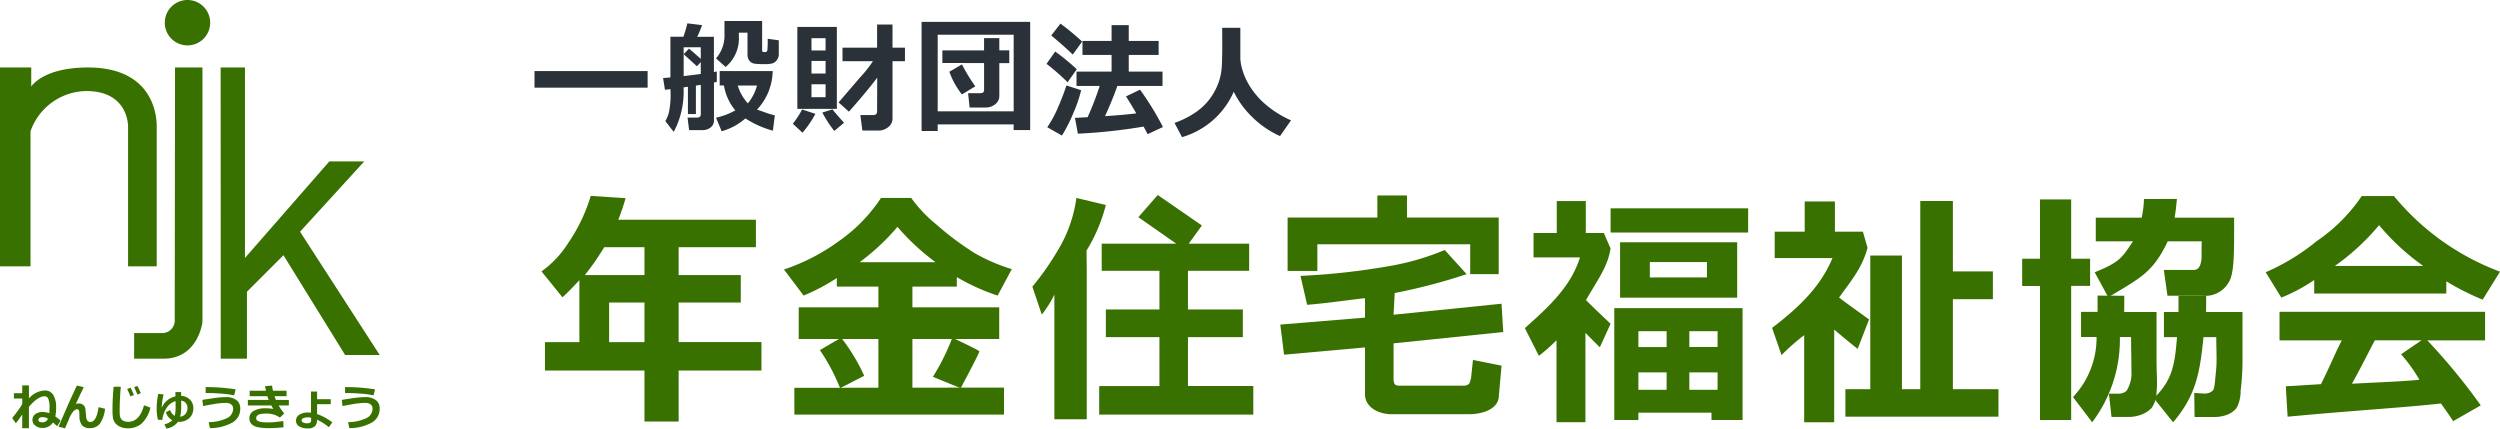
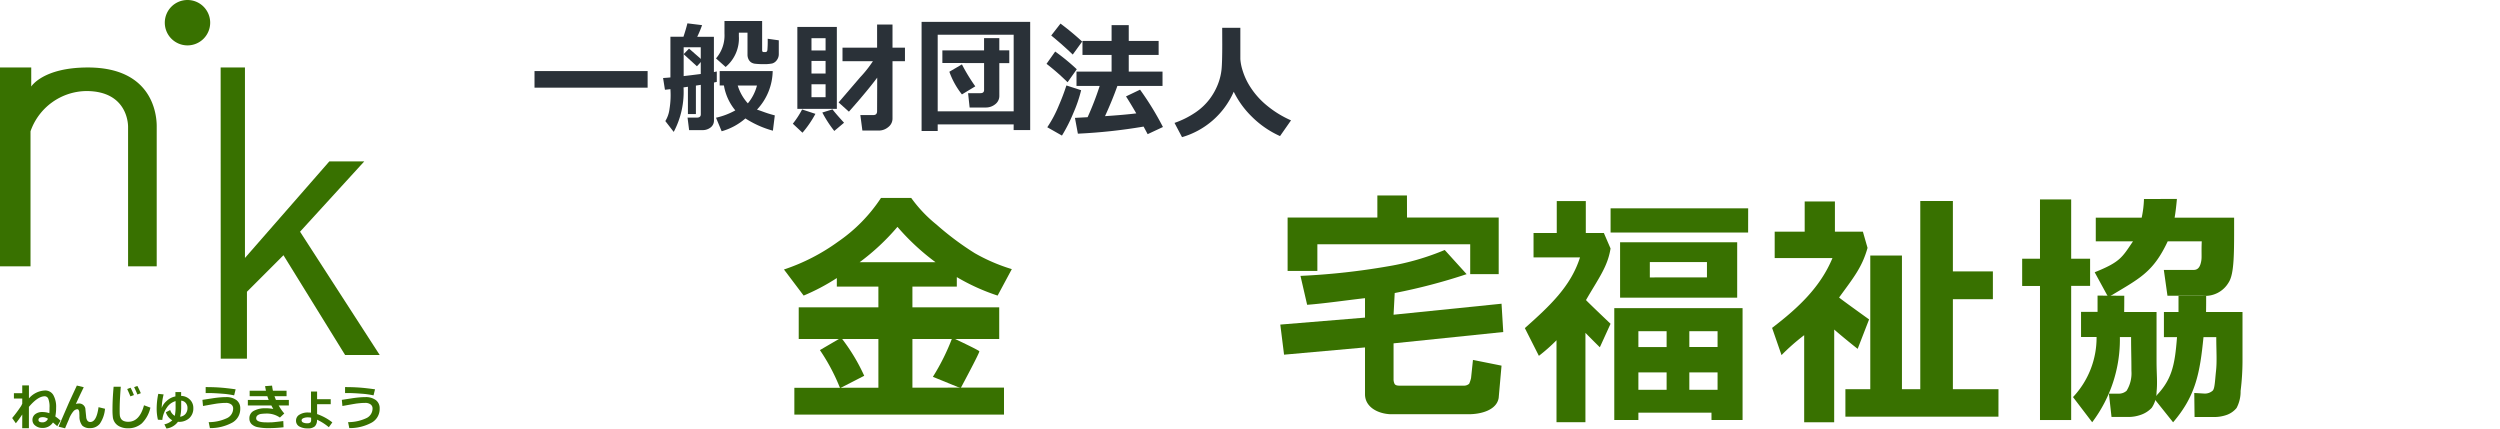
<svg xmlns="http://www.w3.org/2000/svg" width="238.494" height="40.88" viewBox="0 0 238.494 40.88">
  <defs>
    <style>.a{fill:none;}.b{clip-path:url(#a);}.c{fill:#2a3138;}.d{fill:#387100;}</style>
    <clipPath id="a">
      <rect class="a" width="238.494" height="40.88" />
    </clipPath>
  </defs>
  <g class="b">
    <g transform="translate(-92.532 -60.822)">
      <g transform="translate(143.523 62.826)">
        <path class="c" d="M191.022,74.068H180.231V72.481h10.791Z" transform="translate(-180.231 -67.706)" />
        <path class="c" d="M206.171,69.3V65.934h-1.591a10.627,10.627,0,0,0,.463-1.109l-1.4-.173q-.143.584-.378,1.281h-1.243v3.881c-.32.028-.555.046-.7.054l.178,1.121q.246-.024.521-.06a8.029,8.029,0,0,1-.084,1.879,2.9,2.9,0,0,1-.4,1.168l.8,1.034a8.139,8.139,0,0,0,.937-4.248l.418-.059V73.31h.761V70.591l.469-.072V73.33c0,.21-.126.316-.378.316h-.887l.149,1.193h1.254a1.233,1.233,0,0,0,.8-.256.818.818,0,0,0,.317-.667V70.3c.1-.024.193-.046.269-.065v-.99Zm-1.254.184q-.87.114-1.631.2V66.936h1.631Z" transform="translate(-189.057 -64.43)" />
        <path class="c" d="M206.5,69.914l-.532.568L204.7,69.327l.515-.53Z" transform="translate(-190.475 -66.164)" />
        <path class="c" d="M216,66.111v1.306a.937.937,0,0,1-.194.59.818.818,0,0,1-.435.313,3.73,3.73,0,0,1-.833.063,6.525,6.525,0,0,1-.775-.035.864.864,0,0,1-.429-.152.8.8,0,0,1-.233-.3.98.98,0,0,1-.086-.415v-2.1h-.824v.34a3.552,3.552,0,0,1-1.262,2.933l-.919-.817a3.348,3.348,0,0,0,.808-2.372V64.269h3.593v2.777c0,.124.046.185.138.185h.177c.1,0,.165-.06.185-.181a10.335,10.335,0,0,0,.031-1.088Z" transform="translate(-192.696 -64.269)" />
        <path class="c" d="M213.918,76.161a5.5,5.5,0,0,0,1.5-3.68H210.36v1.376h.406a5.01,5.01,0,0,0,1.086,2.375,6.769,6.769,0,0,1-1.841.7l.538,1.292A5.845,5.845,0,0,0,212.815,77a9.423,9.423,0,0,0,2.623,1.17l.181-1.461C214.721,76.475,214.473,76.329,213.918,76.161Zm-1.837-2.3h1.837a4.37,4.37,0,0,1-.87,1.7A4.435,4.435,0,0,1,212.081,73.857Z" transform="translate(-192.696 -67.706)" />
        <path class="c" d="M224.77,73.368a9.994,9.994,0,0,1-1.235,1.8l-.92-.86a8.272,8.272,0,0,0,.884-1.359Zm2.044-.477h-3.768V65.074h3.768Zm-1.074-5.569V66.153h-1.346v1.169Zm-1.346,2.2h1.346v-1.2h-1.346Zm1.346,1.025h-1.346v1.234h1.346Zm1.763,3.666L226.57,75a11.1,11.1,0,0,1-1.141-1.759l.97-.3C226.615,73.226,226.986,73.655,227.5,74.214Zm3.162-4.3c-1.08,1.448-2.7,3.246-2.7,3.246l-.983-.882,2.05-2.389a11.259,11.259,0,0,0,1.222-1.541h-2.9V67.054h3.3V64.848h1.47v2.206h1.188v1.293h-1.188V73.8a1.019,1.019,0,0,1-.415.838,1.389,1.389,0,0,1-.868.324h-1.591l-.194-1.479h1.243q.354,0,.354-.37Z" transform="translate(-197.972 -64.511)" />
        <path class="c" d="M252.525,74.192h-7.248v.627H243.74V64.411H254.1V74.729h-1.579Zm-7.248-1.248h7.248V65.635h-7.248Zm5.88-1.475a.985.985,0,0,1-.387.795,1.412,1.412,0,0,1-.921.316h-1.526l-.147-1.368h1.179c.231,0,.347-.1.347-.3V68.34l-3.979-.006V67.129H249.7V65.963h1.455v1.165h.951v1.218h-.951Zm-2.294-.908-1.274.77a7.546,7.546,0,0,1-1.2-2.163l1.2-.7A17.134,17.134,0,0,0,248.864,70.561Z" transform="translate(-206.814 -64.328)" />
        <path class="c" d="M267.126,69.05l-.879,1.241a21.125,21.125,0,0,0-2.007-1.759l.827-1.172A20.292,20.292,0,0,1,267.126,69.05Zm.416,2a13.19,13.19,0,0,1-.75,2.195,14.907,14.907,0,0,1-1.08,2.132l-1.4-.795a11.325,11.325,0,0,0,1.106-2.087,20.063,20.063,0,0,0,.719-1.9Zm.1-4.644-.9,1.242q-.9-.871-2.053-1.819l.884-1.136A25.821,25.821,0,0,1,267.638,66.407Zm5.861,8.112a51.668,51.668,0,0,1-6.272.677l-.28-1.507,1.209-.065a28.174,28.174,0,0,0,1.152-2.984H267.1V69.273h3.347V67.684h-2.777V66.348h2.777V64.841h1.637v1.507h2.851v1.337h-2.851v1.589h3.222v1.366H271q-.473,1.336-1.18,2.884,1.984-.135,2.982-.265-.564-.978-.98-1.619l1.34-.642a27.6,27.6,0,0,1,2.184,3.561l-1.459.683Q273.717,74.919,273.5,74.518Z" transform="translate(-215.395 -64.447)" />
        <path class="c" d="M290.89,71.484a7.729,7.729,0,0,1-4.933,4.335l-.717-1.359a8.524,8.524,0,0,0,2-1,5.672,5.672,0,0,0,1.35-1.275,5.976,5.976,0,0,0,.793-1.422,5.43,5.43,0,0,0,.344-1.407q.067-.683.067-2.4l-.006-1.568h1.732v2.986a4.7,4.7,0,0,0,.213,1.077,6.314,6.314,0,0,0,.793,1.666,7.488,7.488,0,0,0,1.577,1.726,9.723,9.723,0,0,0,2.251,1.374l-1.049,1.5a9.067,9.067,0,0,1-2.712-1.875A8.623,8.623,0,0,1,290.89,71.484Z" transform="translate(-224.185 -64.739)" />
      </g>
      <g transform="translate(144.189 79.425)">
-         <path class="d" d="M202.362,109.629h-7.9v4.86H191.2v-4.86h-9.491v-2.714h3.283v-5.9c-.447.462-1.116,1.192-1.615,1.624l-2-2.47a9.6,9.6,0,0,0,2.56-2.727,15.978,15.978,0,0,0,2.137-4.472l3.33.213q-.341,1.158-.7,2.055h13.128v2.623h-7.37v2.657h5.926v2.623h-5.926v3.772h7.9Zm-15-11.767a24.732,24.732,0,0,1-1.851,2.657H191.2V97.862Zm.468,9.053H191.2v-3.772h-3.371Z" transform="translate(-181.377 -92.882)" />
-         <path class="d" d="M267.1,114.21h-3.089V102.323a10.414,10.414,0,0,1-1.2,1.905l-.9-2.665a26.193,26.193,0,0,0,2.471-3.536,12.844,12.844,0,0,0,1.728-4.928l2.813.673a15.653,15.653,0,0,1-1.84,4.338L267.1,100Zm15.888-.442h-14.7v-2.726h5.746v-4.667h-5.11V103.74h5.11v-3.691h-5.507V97.46h7.113l-3.618-2.528,1.852-2.114,4.211,2.905-1.255,1.737h5.763v2.589h-5.837v3.691h5.235v2.634h-5.235v4.667h6.235Z" transform="translate(-215.084 -92.818)" />
        <path class="d" d="M348.5,114.908h-2.759v-7.816a16.654,16.654,0,0,1-1.681,1.488l-1.34-2.648c2.438-2.158,4.4-4.018,5.263-6.743H343.55V96.861h2.215V93.817h2.771v3.044h1.723l.638,1.476c-.279,1.741-1.124,2.809-2.343,4.922.113.128.837.831,2.343,2.262l-1.022,2.242q-.465-.454-1.374-1.374Zm15.521-18.092H350.9V94.51h13.125ZM360.525,114h-6.973v.7h-2.3V104.026h12.239V114.7h-2.964Zm2.452-10.972H351.806V97.746h11.172Zm-6.732,3.2h-2.693v1.511h2.693Zm-2.693,5.589h2.693v-1.658h-2.693Zm6.541-10.722V99.631h-5.449V101.1Zm1.013,6.643v-1.511h-2.694v1.511Zm-2.694,4.079h2.694v-1.658h-2.694Z" transform="translate(-248.911 -93.236)" />
        <path class="d" d="M389.207,114.911h-2.862V106.6a20.1,20.1,0,0,0-2.161,1.9l-.9-2.595c2.573-1.96,4.631-3.942,5.759-6.66h-5.511V96.728h2.862V93.843h2.884v2.884h2.669l.444,1.547c-.522,1.848-1.315,2.811-2.715,4.733q.249.216,2.862,2.089l-1.09,2.809c-.688-.537-1.768-1.427-2.237-1.843Zm15.671-.534h-14.6v-2.623h2.373V99h3.021v12.753h1.749V93.8h3.111v6.714h3.816v2.657h-3.816v8.585h4.35Z" transform="translate(-265.888 -93.228)" />
        <g transform="translate(141.249 0.377)">
          <path class="d" d="M428.989,114.589h-2.975V101.8h-1.7V99.2h1.7V93.544h2.975V99.2h1.806v2.59h-1.806Z" transform="translate(-424.31 -93.499)" />
          <path class="d" d="M437.549,109.345q0,1.112-.011,1.552h3.09v4.686c0,1.262.1,1.972,0,2.951a2.7,2.7,0,0,1-.458,1.5,2.578,2.578,0,0,1-1.017.662,3.582,3.582,0,0,1-1.295.213h-1.526l-.248-2.223H437a1.114,1.114,0,0,0,.77-.275,3.169,3.169,0,0,0,.461-1.894c0-1.267-.032-1.927-.032-3.229h-1.07a13.1,13.1,0,0,1-2.641,8.125l-1.83-2.4a8.26,8.26,0,0,0,2.248-5.729h-1.482v-2.4H435v-1.552Z" transform="translate(-427.804 -100.112)" />
          <path class="d" d="M450.913,109.345q0,1.112-.012,1.552h3.478v4.686a23.4,23.4,0,0,1-.181,2.846,3.345,3.345,0,0,1-.385,1.625,2.16,2.16,0,0,1-.905.647,3.579,3.579,0,0,1-1.294.213h-1.808l-.028-2.294.983.058a1.112,1.112,0,0,0,.769-.274c.206-.183.22-.924.323-1.882s.024-1.927.024-3.229h-1.219c-.34,3.4-.726,5.589-2.9,8.125l-1.837-2.3c1.735-1.684,2-3.111,2.211-5.823h-1.249v-2.4h1.392v-1.552Z" transform="translate(-433.356 -100.112)" />
          <path class="d" d="M444.061,93.466q-.1,1.114-.219,1.783h5.677c0,3.256.041,5.343-.533,6.2a2.579,2.579,0,0,1-2.461,1.252H443.16l-.347-2.465h2.846c.47,0,.636-.372.724-.855.068-.377,0-.719.048-1.87h-3.248c-1.43,3.049-2.761,3.562-5.667,5.334l-1.3-2.386c2.447-.981,2.609-1.411,3.655-2.948h-3.55v-2.26H440.7a9.722,9.722,0,0,0,.219-1.783Z" transform="translate(-429.295 -93.466)" />
        </g>
-         <path class="d" d="M481.5,102.29H468.9V101a16.248,16.248,0,0,1-3.14,1.677l-1.488-2.419a20.54,20.54,0,0,0,4.883-2.983,15.957,15.957,0,0,0,4.275-4.282h3.078a23.923,23.923,0,0,0,10.119,7.211l-1.658,2.668a23.8,23.8,0,0,1-3.464-1.748Zm-.509,10.488c-3.6.4-7.709.617-14.629,1.261l-.172-2.9,3.358-.205c1.226-2.5,1.3-2.866,1.986-4.176h-5.942v-2.725H485.2v2.725h-5.512a57.5,57.5,0,0,1,5.1,6.2l-2.638,1.508C481.847,113.969,481.364,113.309,480.993,112.778Zm-10.12-13.123H479.3a22.343,22.343,0,0,1-4.213-3.884A22.052,22.052,0,0,1,470.873,99.655Zm1.624,11.239c2.991-.159,4.676-.21,6.441-.377a14.851,14.851,0,0,0-1.748-2.433l1.95-1.332h-4.451C474.023,107.986,473.644,108.823,472.5,110.894Z" transform="translate(-299.787 -92.89)" />
        <g transform="translate(23.127 0.28)">
          <path class="d" d="M238.4,111.392h3.748v2.578h-20v-2.555h3l3.2-.011h1.817v-4.645h-7.6v-3.023h7.6V101.76H226.2v-.818a19.83,19.83,0,0,1-3.164,1.673l-1.879-2.489a18.974,18.974,0,0,0,5.156-2.647,15.128,15.128,0,0,0,4.1-4.179h2.884a12.985,12.985,0,0,0,2.414,2.544,27.588,27.588,0,0,0,3.639,2.72,17.011,17.011,0,0,0,3.544,1.526l-1.355,2.525a19.593,19.593,0,0,1-3.892-1.763v.909h-4.236v1.976h8.281v3.023h-8.281V111.4h1.942Zm-10.027-11.96h7.245a22.128,22.128,0,0,1-3.634-3.373A21.471,21.471,0,0,1,228.376,99.432Z" transform="translate(-221.153 -93.3)" />
          <path class="d" d="M245.594,119.963a20.9,20.9,0,0,0,1.854-3.733s2.541,1.187,2.577,1.3-1.33,2.671-1.78,3.516Z" transform="translate(-231.383 -102.898)" />
          <path class="d" d="M228.916,120.878a18.62,18.62,0,0,0-1.858-3.465l2.027-1.183a17.851,17.851,0,0,1,2.2,3.634l-2.3,1.181Z" transform="translate(-223.625 -102.898)" />
        </g>
        <path class="d" d="M320.371,100.4a54.91,54.91,0,0,1-6.861,1.8l-.109,2.069,10.3-1.049.164,2.7L313.4,107v3.4a.994.994,0,0,0,.091.454q.09.182.454.182h6.123a.741.741,0,0,0,.545-.182,2.86,2.86,0,0,0,.181-.545l.182-1.726,2.725.545-.272,3.072c-.182,1.15-1.643,1.561-2.853,1.561h-7.5c-1.212-.061-2.4-.7-2.4-1.908V107.39l-7.722.691-.359-2.871,8.081-.665V102.69c-1.635.182-3.885.512-5.52.633l-.635-2.758a66.168,66.168,0,0,0,8.426-.927,24.173,24.173,0,0,0,5.334-1.544ZM314.684,95h8.746v5.4h-2.718V97.548h-14.58v2.544h-2.839V95h8.562V92.891h2.823Z" transform="translate(-232.115 -92.849)" />
      </g>
      <g transform="translate(93.693 97.592)">
        <path class="d" d="M95.492,126.833q-.363.533-.613.838l-.35-.5a12.677,12.677,0,0,0,.861-1.158c.021-.045.055-.115.1-.207v-.492l-.795,0V124.8h.795v-.742h.638V125.3a2.131,2.131,0,0,1,1.522-.756.89.89,0,0,1,.8.424,2.279,2.279,0,0,1,.272,1.222,3.964,3.964,0,0,1-.077.831,4.237,4.237,0,0,1,.5.4l-.316.531c-.09-.082-.225-.2-.407-.359a1.147,1.147,0,0,1-1.042.522,1.018,1.018,0,0,1-.634-.215.647.647,0,0,1-.282-.533.677.677,0,0,1,.263-.563,1.062,1.062,0,0,1,.673-.206,2.093,2.093,0,0,1,.674.109q.018-.175.018-.522a2.1,2.1,0,0,0-.119-.856.367.367,0,0,0-.335-.234q-.659,0-1.513,1.011v2.033h-.638Zm2.451.409a.823.823,0,0,0-.492-.154q-.413,0-.413.268c0,.151.126.227.379.227A.553.553,0,0,0,97.943,127.241Z" transform="translate(-94.529 -124.062)" />
        <path class="d" d="M104.539,124.245q-.47.967-.752,1.6a.729.729,0,0,1,.25-.045.6.6,0,0,1,.652.456l.082.818a.693.693,0,0,0,.123.367.328.328,0,0,0,.268.12q.6,0,.788-1.412l.618.15a2.957,2.957,0,0,1-.5,1.437,1.159,1.159,0,0,1-.93.409,1,1,0,0,1-.74-.24,1.382,1.382,0,0,1-.269-.9l-.013-.322a.563.563,0,0,0-.057-.249.15.15,0,0,0-.136-.09.555.555,0,0,0-.358.184,2.544,2.544,0,0,0-.455.815q-.184.414-.352.82l-.624-.154.956-2.205q.1-.229.793-1.719Z" transform="translate(-97.711 -124.075)" />
        <path class="d" d="M114.606,126.216a3.081,3.081,0,0,1-.817,1.5,1.954,1.954,0,0,1-1.345.468,1.705,1.705,0,0,1-.755-.159,1.173,1.173,0,0,1-.473-.387,1.189,1.189,0,0,1-.188-.463,5.755,5.755,0,0,1-.039-.816q0-.957.107-2.139h.684q-.107,1.318-.107,2.184c0,.209,0,.377.012.5a.791.791,0,0,0,.1.344.552.552,0,0,0,.263.235,1.076,1.076,0,0,0,.446.081q1.077,0,1.5-1.574Zm-1.572-1.2-.336.124q-.093-.236-.307-.7l.323-.125A6.946,6.946,0,0,1,113.035,125.017Zm.656-.177-.327.123c-.109-.273-.213-.506-.311-.7l.311-.116C113.488,124.385,113.6,124.615,113.691,124.84Z" transform="translate(-101.418 -124.098)" />
        <path class="d" d="M120.266,127.986a1.627,1.627,0,0,1-1.095.641l-.2-.4a1.585,1.585,0,0,0,.756-.386,1.32,1.32,0,0,1-.611-.767l.409-.213a.988.988,0,0,0,.441.556,4.173,4.173,0,0,0,.075-.938v-.468a1.472,1.472,0,0,0-.826.608,2.5,2.5,0,0,0-.44,1.187l-.418-.02a4.5,4.5,0,0,1-.12-1.068,7,7,0,0,1,.152-1.4l.511.055a6.2,6.2,0,0,0-.184,1.3,1.588,1.588,0,0,1,.459-.665,1.7,1.7,0,0,1,.851-.445l0-.416h.545v.368a1.205,1.205,0,0,1,.83.345,1.092,1.092,0,0,1,.333.813,1.252,1.252,0,0,1-.381.96,1.421,1.421,0,0,1-1.012.355Zm.209-.488a.765.765,0,0,0,.513-.267.866.866,0,0,0,.188-.57.7.7,0,0,0-.166-.472.628.628,0,0,0-.434-.223c0,.341,0,.573,0,.7s-.01.263-.026.413A2.942,2.942,0,0,1,120.474,127.5Z" transform="translate(-104.452 -124.516)" />
        <path class="d" d="M126.459,128.248l-.116-.568a4.1,4.1,0,0,0,1.734-.377,1.01,1.01,0,0,0,.6-.918.466.466,0,0,0-.191-.4.835.835,0,0,0-.509-.141c-.145,0-.3.006-.474.023s-.32.031-.451.052-.547.093-1.251.22l-.055-.586.947-.145q.413-.064.735-.09c.214-.018.4-.026.566-.026a1.588,1.588,0,0,1,.995.283.96.96,0,0,1,.366.809,1.494,1.494,0,0,1-.76,1.34A4.377,4.377,0,0,1,126.459,128.248Zm2.455-3.7-.143.577a8.057,8.057,0,0,0-1.175-.161q-.76-.061-1.289-.061c-.09,0-.173,0-.252,0l0-.567q.718,0,1.344.043T128.914,124.548Z" transform="translate(-107.596 -124.178)" />
        <path class="d" d="M136.675,126.741l-.416.391a2.166,2.166,0,0,0-1.176-.381,4.461,4.461,0,0,0-.6.031.726.726,0,0,0-.353.136.342.342,0,0,0-.135.285q0,.388.979.388l.241,0h.05c.076,0,.184,0,.326-.012s.472-.047.991-.113l.023.591a12.87,12.87,0,0,1-1.347.084,5.14,5.14,0,0,1-1.119-.092,1.174,1.174,0,0,1-.592-.3.749.749,0,0,1-.2-.541.783.783,0,0,1,.42-.717,2.261,2.261,0,0,1,1.14-.245,3.651,3.651,0,0,1,.72.066q-.075-.126-.181-.331H133.2v-.529h1.99q-.059-.137-.13-.355h-1.687v-.524h1.554c-.024-.122-.052-.268-.084-.438l.666-.05c.028.2.056.361.084.488h1.3v.524h-1.152q.044.119.137.355h1.233v.529h-.967A4.273,4.273,0,0,0,136.675,126.741Z" transform="translate(-110.717 -124.068)" />
        <path class="d" d="M144.564,128.005l-.334.461a5.148,5.148,0,0,0-1.129-.72.852.852,0,0,1-.2.631.938.938,0,0,1-.67.2,1.564,1.564,0,0,1-.83-.189.612.612,0,0,1-.3-.552.639.639,0,0,1,.328-.567,1.478,1.478,0,0,1,.8-.207,2.518,2.518,0,0,1,.3.018v-2.016h.581v.729h1.3v.475h-1.3v.945A4.993,4.993,0,0,1,144.564,128.005Zm-2.024-.447a1.541,1.541,0,0,0-.311-.032,1.077,1.077,0,0,0-.419.075q-.178.075-.178.211a.226.226,0,0,0,.149.206.84.84,0,0,0,.363.072.491.491,0,0,0,.319-.073.279.279,0,0,0,.076-.212Z" transform="translate(-114.021 -124.481)" />
        <path class="d" d="M149.331,128.248l-.116-.568a4.1,4.1,0,0,0,1.734-.377,1.01,1.01,0,0,0,.6-.918.466.466,0,0,0-.191-.4.835.835,0,0,0-.509-.141c-.145,0-.3.006-.473.023s-.321.031-.451.052-.547.093-1.251.22l-.055-.586.947-.145q.413-.064.735-.09c.214-.018.4-.026.566-.026a1.588,1.588,0,0,1,.995.283.96.96,0,0,1,.366.809,1.493,1.493,0,0,1-.76,1.34A4.377,4.377,0,0,1,149.331,128.248Zm2.455-3.7-.143.577a8.056,8.056,0,0,0-1.175-.161q-.76-.061-1.289-.061c-.09,0-.173,0-.252,0l0-.567q.718,0,1.344.043T151.786,124.548Z" transform="translate(-117.17 -124.178)" />
      </g>
      <path class="d" d="M92.532,71.894h2.98v1.817s1.114-1.817,5.4-1.817c6.2,0,6.57,4.524,6.57,5.6V90.863h-2.732V77.569s.107-3.427-3.986-3.427a5.716,5.716,0,0,0-5.321,3.839V90.863H92.532Z" transform="translate(0 -4.634)" />
-       <path class="d" d="M118.419,71.894h2.616V96.179s-.4,3.494-3.718,3.494h-2.8V97.227h2.712a1.186,1.186,0,0,0,1.162-1.162C118.392,94.957,118.419,71.894,118.419,71.894Z" transform="translate(-9.19 -4.634)" />
      <path class="d" d="M128.734,71.894h2.319V90.065l8.051-9.213h3.332l-6.127,6.708,7.6,11.763h-3.3l-5.882-9.52-3.484,3.485v6.384h-2.5Z" transform="translate(-15.153 -4.634)" />
      <path class="d" d="M123.9,62.987a2.165,2.165,0,1,1-2.165-2.165A2.165,2.165,0,0,1,123.9,62.987Z" transform="translate(-11.317)" />
    </g>
  </g>
</svg>